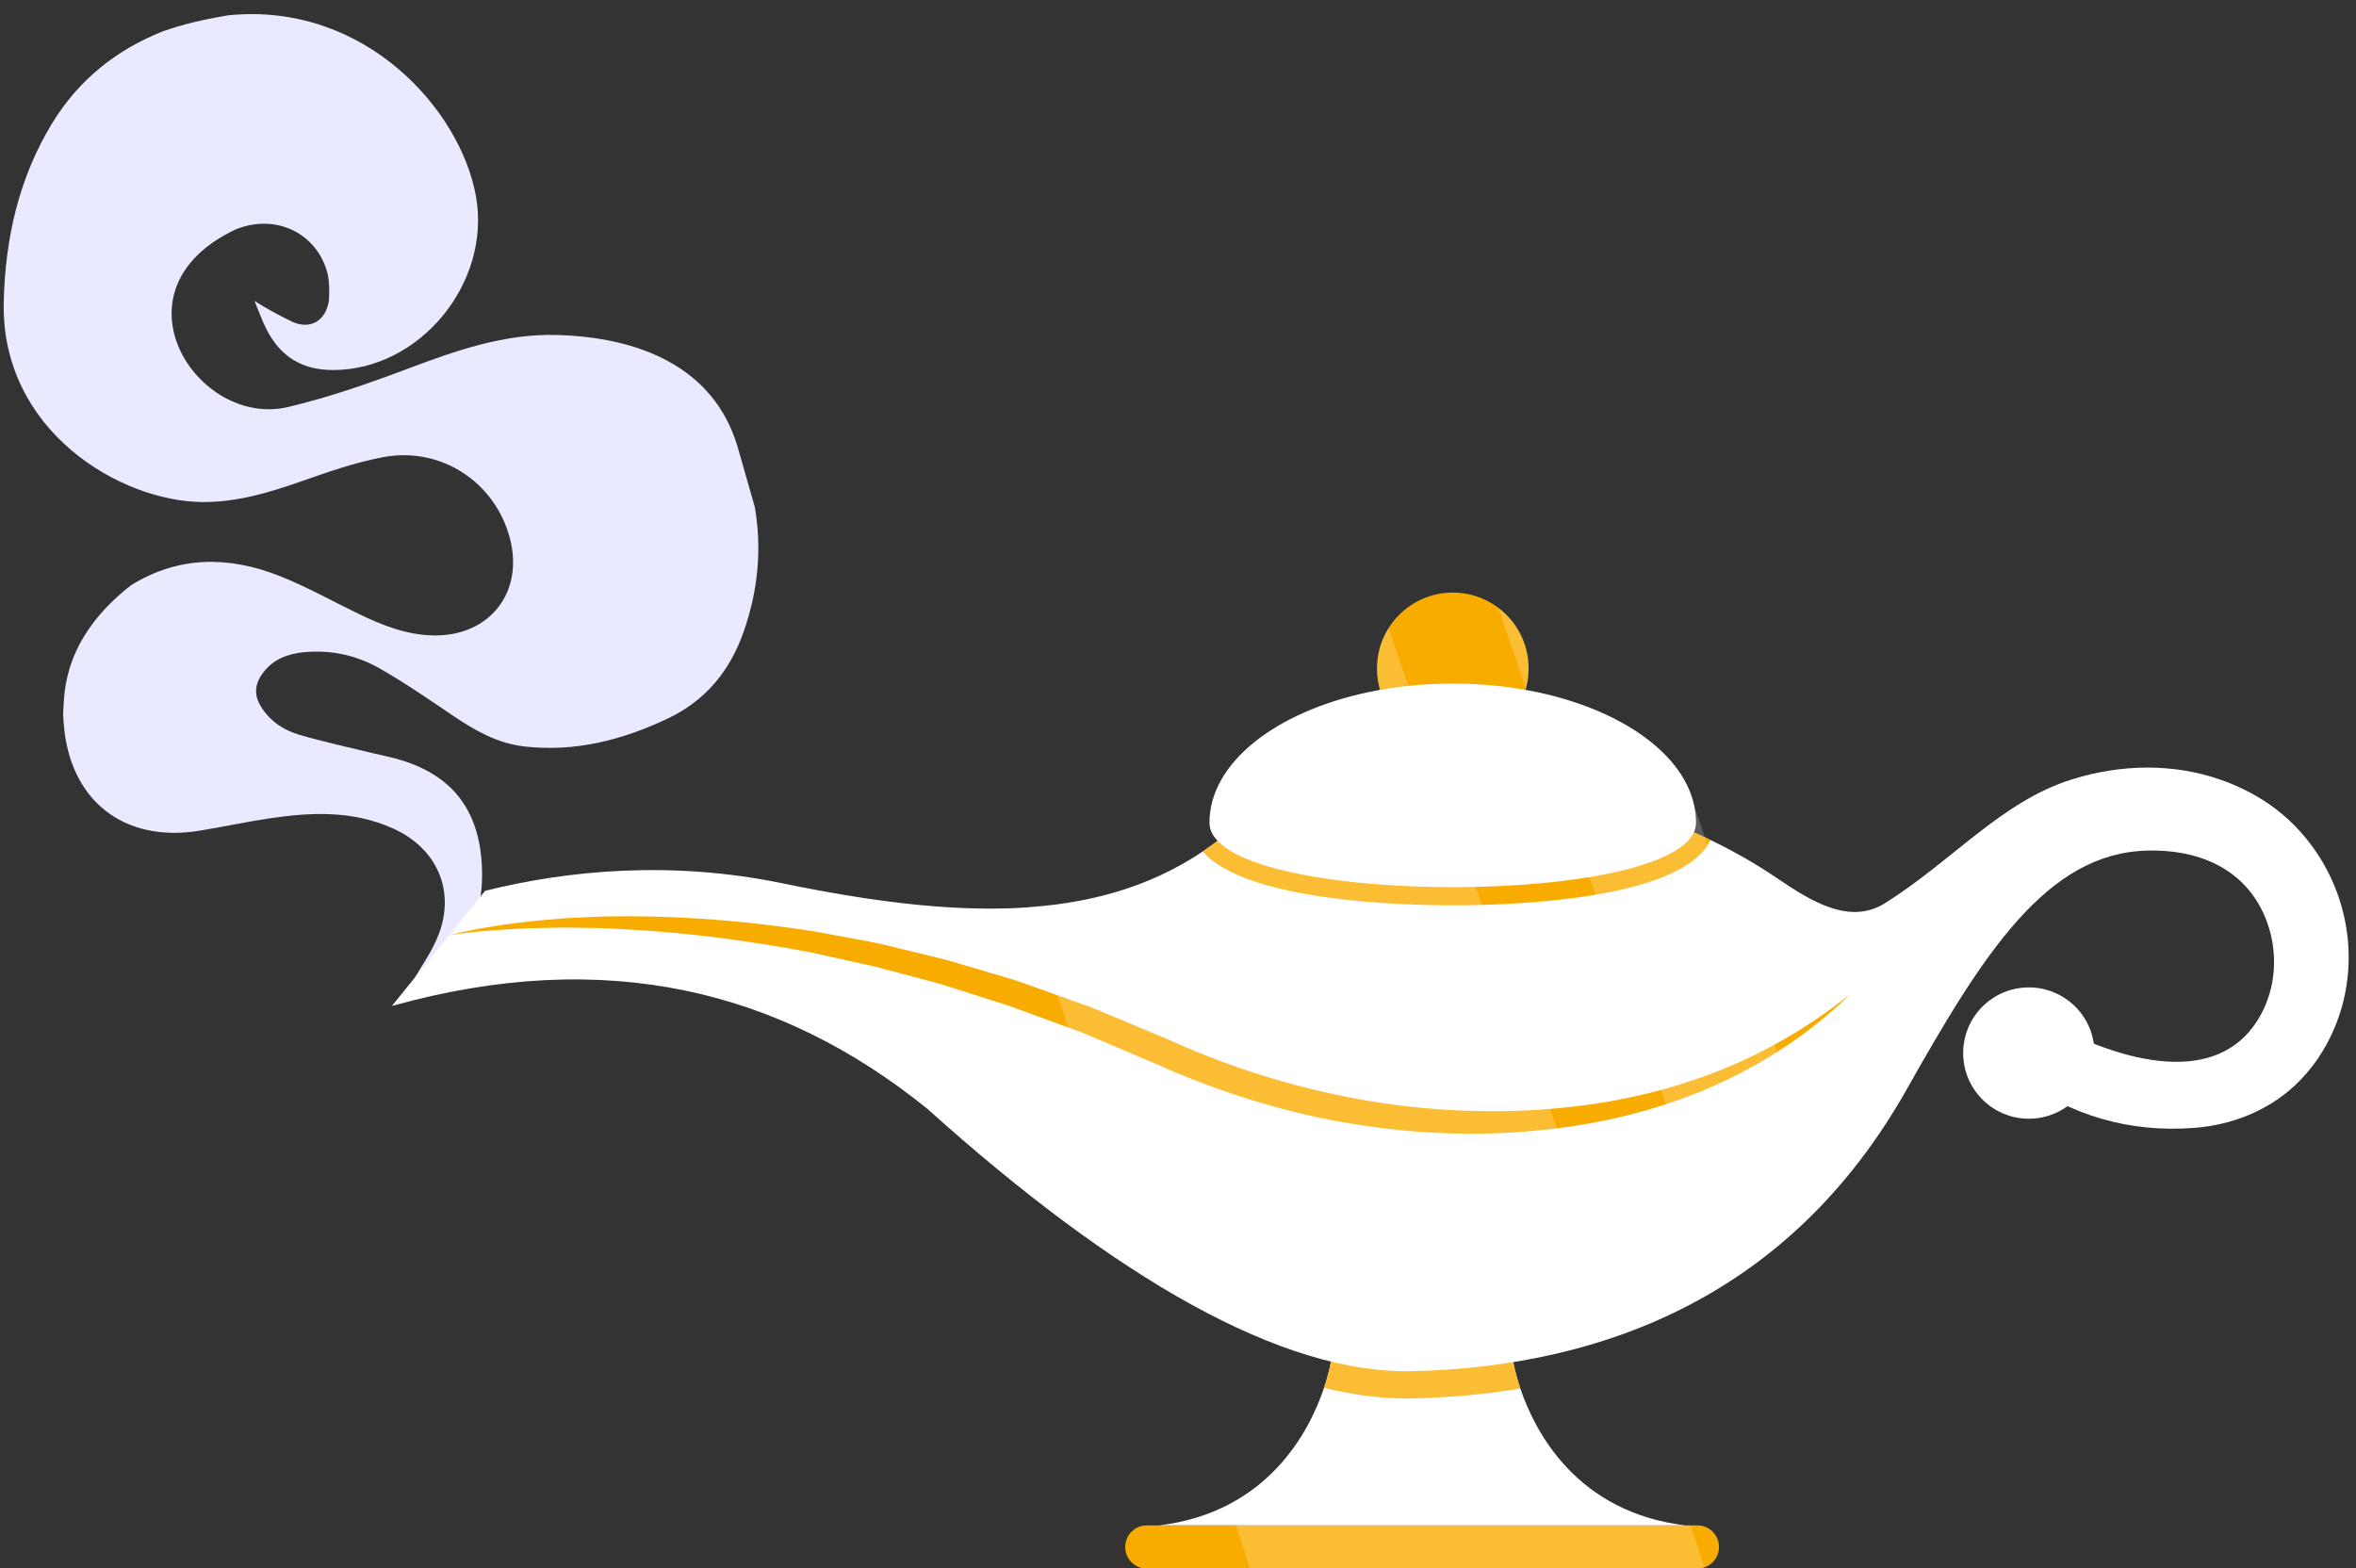
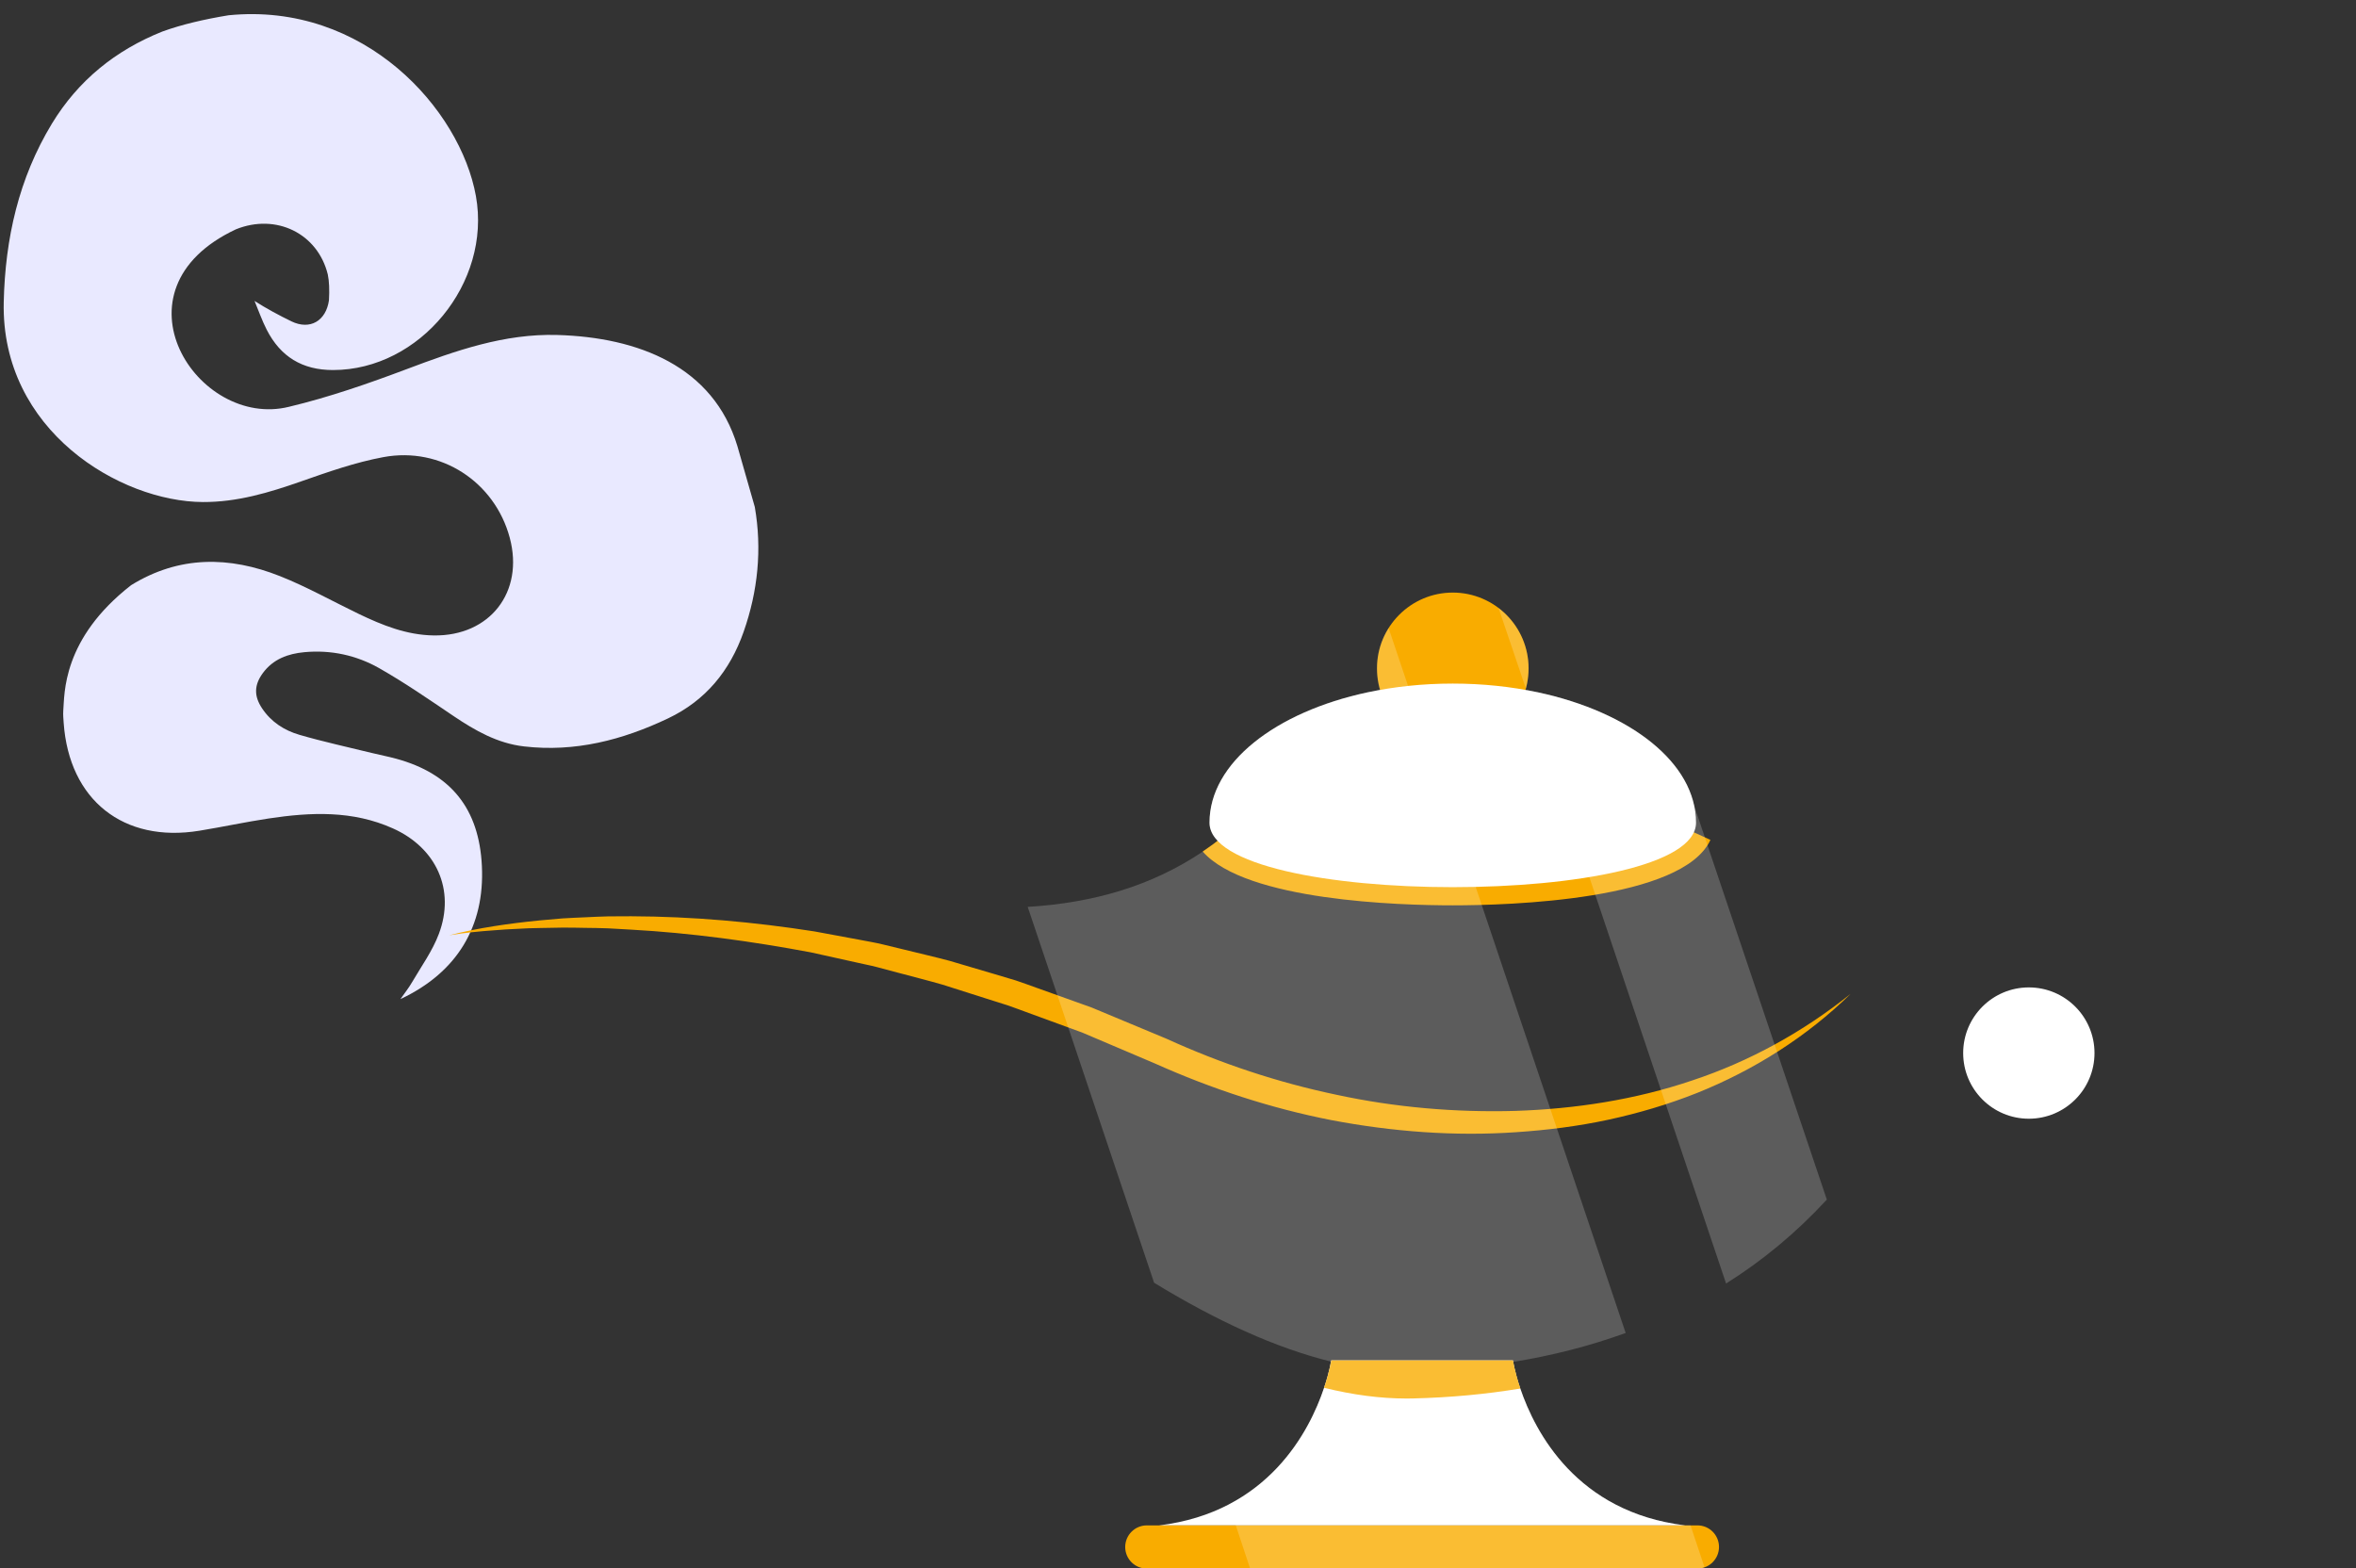
<svg xmlns="http://www.w3.org/2000/svg" fill="#000000" height="42.8" preserveAspectRatio="xMidYMid meet" version="1" viewBox="1.9 12.4 64.3 42.8" width="64.3" zoomAndPan="magnify">
  <rect x="1.9" y="12.4" width="64.3" height="42.8" fill="#333333" stroke="none" />
  <g>
    <g>
      <g id="change1_1">
        <path d="M22.195,29.645c-0.372,1.062-1.035,1.875-2.062,2.363 c-1.245,0.592-2.542,0.927-3.933,0.765c-0.724-0.084-1.331-0.431-1.922-0.829 c-0.667-0.45-1.331-0.91-2.03-1.307c-0.622-0.353-1.317-0.503-2.041-0.436 c-0.448,0.042-0.852,0.188-1.133,0.57c-0.239,0.325-0.246,0.626-0.023,0.961 c0.247,0.373,0.609,0.605,1.022,0.725c0.654,0.19,1.322,0.335,1.983,0.497 c0.218,0.054,0.438,0.095,0.654,0.154c1.502,0.41,2.267,1.369,2.342,2.931 c0.079,1.639-0.672,2.903-2.223,3.631c0.107-0.153,0.224-0.3,0.318-0.462 c0.253-0.434,0.555-0.851,0.73-1.316c0.456-1.208-0.071-2.35-1.251-2.88 c-1.103-0.496-2.245-0.445-3.397-0.271c-0.63,0.095-1.254,0.23-1.884,0.333 c-2.075,0.341-3.558-0.838-3.707-2.942c-0.007-0.112-0.019-0.224-0.011-0.335 c0.038-0.447-0.04-1.952,1.852-3.425c1.309-0.809,2.681-0.795,4.061-0.247 c0.736,0.292,1.432,0.685,2.148,1.03c0.649,0.312,1.31,0.578,2.048,0.589 c1.532,0.024,2.474-1.184,2.076-2.667c-0.408-1.522-1.877-2.492-3.449-2.2 c-0.765,0.142-1.511,0.405-2.247,0.663c-0.871,0.306-1.744,0.567-2.679,0.563 c-2.252-0.01-5.515-1.946-5.435-5.459c0.04-1.735,0.409-3.374,1.314-4.868 c0.716-1.179,1.736-2.004,3.014-2.515c0.533-0.193,1.145-0.335,1.806-0.444 c3.713-0.37,6.328,2.57,6.753,4.936c0.425,2.37-1.532,4.746-3.898,4.747 c-0.842,0.001-1.435-0.365-1.811-1.099c-0.13-0.253-0.223-0.524-0.333-0.787 c0.308,0.199,0.679,0.398,1.006,0.557c0.511,0.247,0.945-0.014,1.025-0.576 c0.016-0.28,0.007-0.517-0.032-0.705c-0.275-1.119-1.41-1.674-2.507-1.231 c-3.532,1.656-1.046,5.464,1.449,4.844c1.093-0.261,2.165-0.634,3.22-1.031 c1.328-0.501,2.659-0.97,4.098-0.929c2.214,0.063,4.263,0.855,4.919,3.034 c0.041,0.137,0.475,1.66,0.475,1.66 C22.7,27.391,22.585,28.535,22.195,29.645z" fill="#e9e9ff" />
      </g>
      <g>
        <g id="change2_2">
          <path d="M43.618,30.643c0,1.142-0.926,2.069-2.069,2.069 c-1.142,0-2.067-0.927-2.067-2.069s0.926-2.069,2.067-2.069 C42.692,28.575,43.618,29.502,43.618,30.643z" fill="#f9ac00" />
        </g>
        <g id="change3_2">
          <path d="M47.889,54.035H33.535c2.973-0.36,4.105-2.571,4.501-3.755 c0.151-0.448,0.196-0.748,0.196-0.748h4.959c0,0,0.047,0.31,0.202,0.768 C43.796,51.49,44.933,53.676,47.889,54.035z" fill="#ffffff" />
        </g>
        <g id="change2_5">
          <path d="M43.393,50.299c-0.936,0.156-1.911,0.246-2.922,0.271 c-0.062,0.001-0.124,0.002-0.187,0.002c-0.71,0-1.459-0.098-2.247-0.293 c0.151-0.448,0.196-0.748,0.196-0.748h4.959 C43.191,49.531,43.238,49.842,43.393,50.299z" fill="#f9ac00" />
        </g>
        <g id="change3_1">
-           <path d="M65.628,40.421c-0.263,0.638-0.632,1.171-1.099,1.608 c-0.748,0.699-1.734,1.081-2.754,1.157c-1.737,0.13-3.37-0.318-4.879-1.446 l0.869-1.448c2.481,1.327,4.832,1.643,5.835-0.191 c0.411-0.751,0.47-1.649,0.197-2.461c-0.427-1.269-1.552-2.066-3.302-2.023 c-2.741,0.07-4.477,2.827-6.556,6.515c-3.143,5.577-8.202,7.567-13.485,7.694 c-3.564,0.087-8.106-2.543-13.237-7.155c-4.012-3.25-8.792-4.442-14.622-2.813 l2.544-3.143c2.271-0.567,5.094-0.829,8.107-0.207 c4.78,0.987,8.549,1.099,11.478-0.865c0.38-0.256,0.745-0.545,1.097-0.872 c4.419-1.168,8.832-1.324,12.76,0.556c0.627,0.299,1.241,0.65,1.84,1.057 c0.952,0.645,1.978,1.267,2.937,0.661c1.844-1.165,3.174-2.771,5.08-3.369 c1.334-0.419,2.77-0.453,4.088,0.014c1.119,0.396,2.013,1.071,2.652,2.062 C66.074,37.14,66.258,38.892,65.628,40.421z" fill="#ffffff" />
-         </g>
+           </g>
        <g id="change2_1">
          <path d="M48.581,35.325c-0.756,1.648-5.494,1.786-7.032,1.786 c-1.433,0-5.645-0.119-6.825-1.469c0.38-0.256,0.745-0.545,1.097-0.872 C40.24,33.602,44.653,33.445,48.581,35.325z" fill="#f9ac00" />
        </g>
        <g id="change2_3">
          <path d="M48.815,54.624c0,0.162-0.066,0.31-0.173,0.417 c-0.106,0.106-0.253,0.173-0.417,0.173H33.198 c-0.326,0-0.589-0.264-0.589-0.589c0-0.162,0.066-0.31,0.173-0.417 c0.106-0.106,0.254-0.173,0.417-0.173h15.028 C48.552,54.035,48.815,54.298,48.815,54.624z" fill="#f9ac00" />
        </g>
        <g id="change3_3">
          <circle cx="57.271" cy="41.143" fill="#ffffff" r="1.792" />
        </g>
        <g id="change2_4">
          <path d="M14.155,37.929c0.807-0.206,1.636-0.323,2.467-0.406l0.624-0.055 c0.208-0.015,0.417-0.02,0.626-0.031c0.209-0.008,0.418-0.022,0.627-0.025 l0.627-0.003c1.673,0.006,3.346,0.155,5.003,0.414l1.236,0.229 c0.206,0.04,0.413,0.074,0.617,0.123l0.611,0.148 c0.407,0.101,0.816,0.194,1.221,0.302l1.206,0.356l0.603,0.18 c0.199,0.066,0.395,0.14,0.593,0.21l1.184,0.424l0.296,0.106l0.29,0.121 l0.58,0.242l1.161,0.484c1.492,0.681,3.05,1.199,4.651,1.534 c1.599,0.345,3.239,0.485,4.876,0.44c1.636-0.054,3.273-0.304,4.829-0.831 c1.56-0.516,3.025-1.323,4.324-2.364c-1.19,1.166-2.634,2.082-4.198,2.708 c-0.783,0.311-1.595,0.551-2.42,0.729c-0.825,0.177-1.665,0.283-2.507,0.339 c-1.685,0.117-3.385-0.014-5.045-0.329c-1.659-0.324-3.278-0.857-4.816-1.546 l-1.138-0.484l-0.569-0.242l-0.285-0.121l-0.29-0.106l-1.161-0.425 c-0.194-0.07-0.386-0.144-0.581-0.211l-0.589-0.186l-1.178-0.375 c-0.396-0.114-0.796-0.214-1.194-0.321l-0.598-0.159 c-0.199-0.053-0.403-0.088-0.603-0.136l-1.208-0.268 c-1.621-0.303-3.26-0.529-4.911-0.62l-0.619-0.035 c-0.207-0.01-0.413-0.009-0.62-0.013c-0.207-0.002-0.414-0.01-0.621-0.007 l-0.621,0.011c-0.207,0-0.414,0.012-0.621,0.023 c-0.207,0.011-0.414,0.019-0.621,0.039 C14.98,37.82,14.566,37.861,14.155,37.929z" fill="#f9ac00" />
        </g>
        <g>
          <g id="change3_4">
            <path d="M48.188,34.854c0,2.348-13.278,2.348-13.278,0 c0-1.629,1.798-3.02,4.321-3.558c0.721-0.154,1.503-0.238,2.318-0.238 c0.815,0,1.597,0.084,2.319,0.238C46.391,31.835,48.188,33.225,48.188,34.854z" fill="#ffffff" />
          </g>
        </g>
      </g>
    </g>
    <g opacity="0.2">
      <g id="change4_1">
        <path d="M48.418,55.173c-0.06,0.03-0.12,0.04-0.19,0.04H36.018 l-0.58-1.75c1.59-0.83,2.3-2.29,2.6-3.18 c0.12-0.36,0.17-0.63,0.18-0.72c-1.49-0.37-3.1-1.1-4.82-2.15 l-3.45-10.26c1.8-0.11,3.38-0.57,4.78-1.51 c0.14-0.1,0.28-0.189,0.41-0.3c-0.15-0.15-0.23-0.31-0.23-0.49 c0-1.63,1.8-3.02,4.32-3.56c0.11-0.02,0.22-0.04,0.33-0.06 c-0.05-0.18-0.08-0.38-0.08-0.59c0-0.4,0.11-0.78,0.32-1.1 l6.47,19.24c-0.99,0.36-2.02,0.62-3.07,0.79 c0.02,0.1,0.07,0.37,0.19,0.73c0.41,1.19,1.54,3.37,4.5,3.73h0.15 L48.418,55.173z" fill="#ffffff" />
      </g>
      <g id="change4_3">
        <path d="M43.618,30.643c0,0.2-0.03,0.39-0.07,0.561l-0.75-2.21 C43.298,29.373,43.618,29.973,43.618,30.643z" fill="#ffffff" />
      </g>
      <g id="change4_2">
        <path d="M51.758,45.143c-0.84,0.91-1.76,1.67-2.75,2.29l-5.45-16.2 c0.1,0.02,0.21,0.04,0.31,0.06c1.99,0.43,3.53,1.38,4.09,2.57 l0.18,0.53l0.29,0.86L51.758,45.143z" fill="#ffffff" />
      </g>
    </g>
  </g>
</svg>